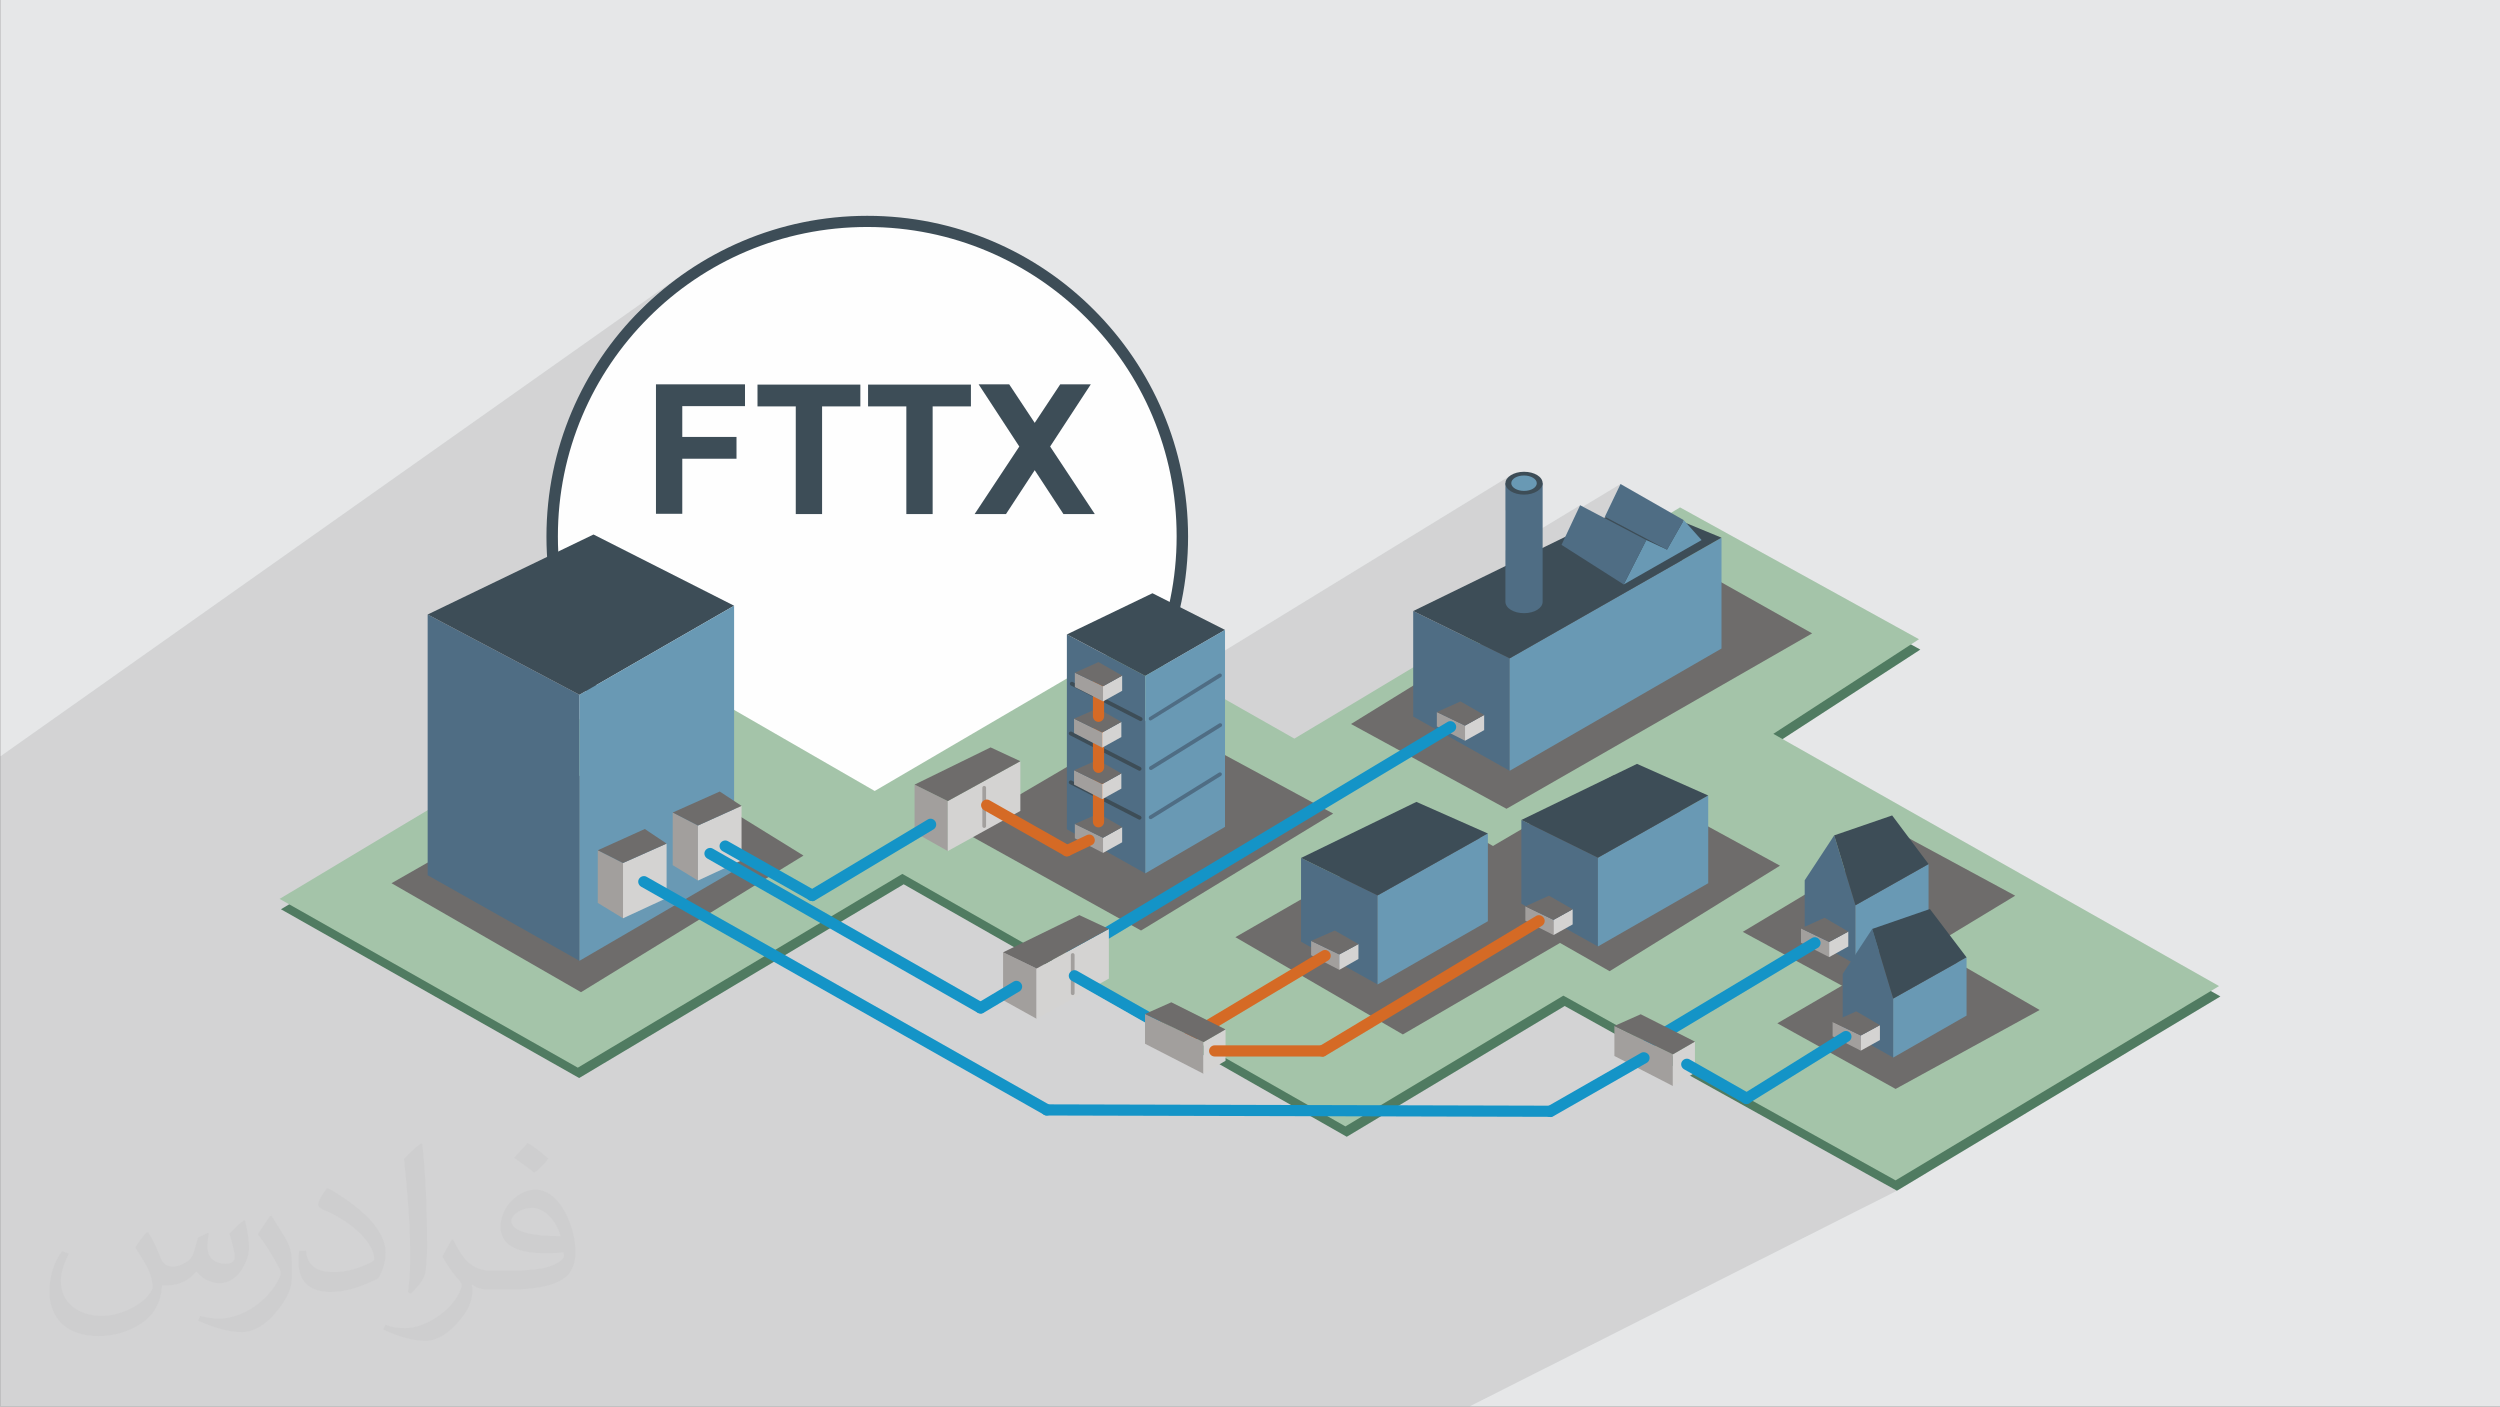
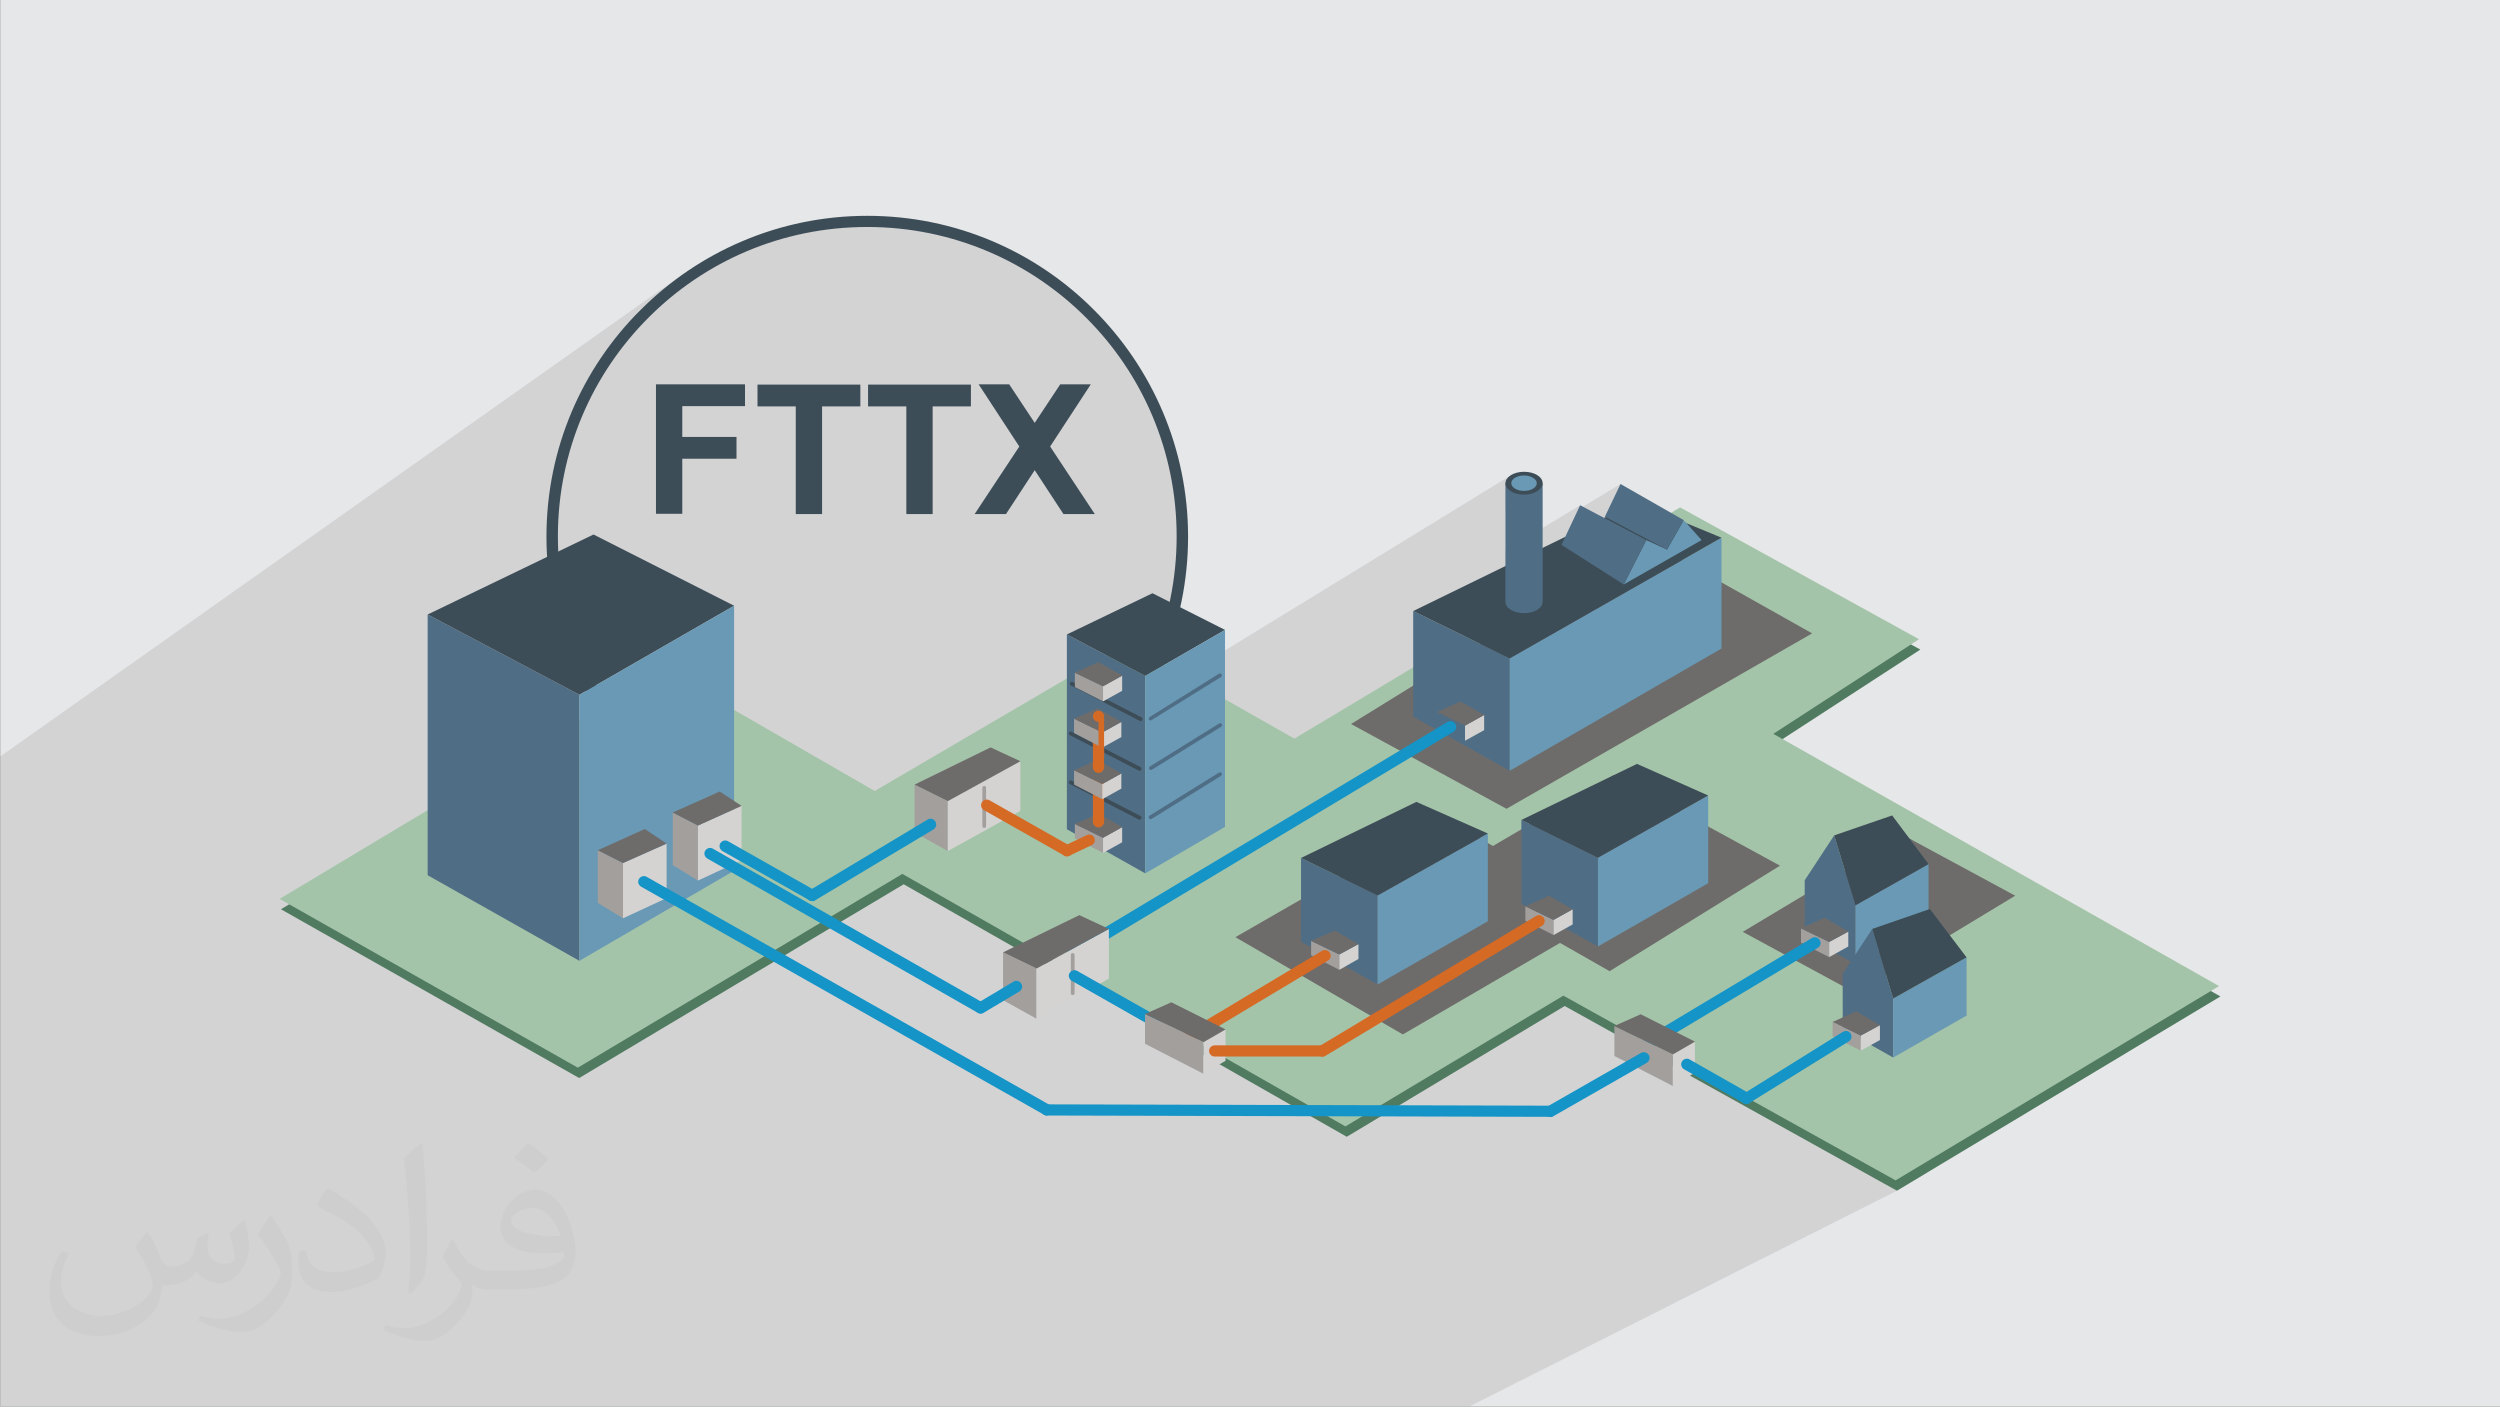
<svg xmlns="http://www.w3.org/2000/svg" xml:space="preserve" width="9.406cm" height="5.292cm" version="1.1" style="shape-rendering:geometricPrecision; text-rendering:geometricPrecision; image-rendering:optimizeQuality; fill-rule:evenodd; clip-rule:evenodd" viewBox="0 0 9406 5292">
  <rect x="0" y="0" width="9406" height="5292" fill="#808080" stroke="none" />
  <defs>
    <style type="text/css">
   
    .fil3 {fill:#FEFEFE}
    .fil13 {fill:#1494C7}
    .fil12 {fill:#3D4D57}
    .fil10 {fill:#4F6D84}
    .fil5 {fill:#507B61}
    .fil11 {fill:#6999B4}
    .fil7 {fill:#6E6C6B}
    .fil8 {fill:#A29F9D}
    .fil6 {fill:#A4C4A9}
    .fil9 {fill:#D4D3D2}
    .fil14 {fill:#D56A25}
    .fil0 {fill:#E6E7E8}
    .fil4 {fill:#3D4D57;fill-rule:nonzero}
    .fil2 {fill:#373435;fill-opacity:0.031}
    .fil1 {fill:#2B2A29;fill-opacity:0.102}
   
  </style>
  </defs>
  <g id="Layer_x0020_1">
    <polygon class="fil0" points="1,0 9409,0 9409,5291 1,5291 " />
    <polygon class="fil1" points="91,5291 87,5291 87,5291 84,5291 73,5291 72,5291 70,5291 61,5291 54,5291 12,5291 12,5291 6,5291 1,5291 1,5290 1,5288 1,5287 1,5287 1,5279 1,5273 1,5272 1,5268 1,5267 1,5264 1,5263 1,5263 1,5255 1,5255 1,5254 1,5252 1,5245 1,5244 1,5240 1,5238 1,5235 1,5233 1,5231 1,5231 1,5228 1,5227 1,5224 1,5223 1,5222 1,5208 1,5207 1,5199 1,5197 1,5195 1,5193 1,5193 1,5150 1,5146 1,5118 1,5093 1,5092 1,5089 1,5088 1,5086 1,5079 1,5071 1,5068 1,5045 1,4998 1,4979 1,4976 1,4955 1,4948 1,4923 1,4906 1,4904 1,4899 1,4875 1,4873 1,4868 1,4866 1,4853 1,4848 1,4822 1,4820 1,4815 1,4794 1,4767 1,4761 1,4732 1,4698 1,4667 1,4633 1,4572 1,4427 1,4418 1,4385 1,4337 1,4302 1,4282 1,4258 1,4227 1,4148 1,4142 1,4116 1,4097 1,4076 1,4075 1,4053 1,3984 1,3966 1,3954 1,3899 1,3882 1,3870 1,3708 1,3667 1,3652 1,3635 1,3622 1,3604 1,3530 1,3478 1,3452 1,3445 1,3425 1,3414 1,3403 1,3399 1,3370 1,3298 1,3160 1,2912 1,2893 1,2870 1,2866 1,2846 2564,1035 2540,1052 2517,1069 2495,1088 2473,1106 2451,1125 2430,1145 2409,1165 2395,1180 2600,1036 2648,1005 2697,976 2748,950 2801,926 2855,905 2910,886 2966,870 3024,857 3082,847 3141,839 3202,835 3263,833 3324,835 3384,839 3443,847 3502,857 3559,870 3615,886 3670,905 3724,926 3777,950 3828,976 3877,1005 3925,1036 3972,1069 4017,1104 4060,1141 4101,1180 4140,1222 4178,1265 4213,1309 4246,1356 4277,1404 4305,1454 4331,1505 4355,1557 4376,1611 4395,1666 4411,1723 4424,1780 4435,1838 4442,1898 4447,1958 4448,2019 4447,2080 4442,2140 4435,2199 4424,2258 4411,2315 4395,2371 4376,2427 4355,2480 4333,2529 4609,2370 4325,2545 4309,2576 4309,2631 5685,1788 5676,1794 5670,1801 5666,1809 5664,1818 5664,1818 5664,1818 5664,1819 5700,1797 5707,1794 5715,1791 5724,1789 5734,1789 5744,1789 5753,1791 5761,1794 5768,1797 5774,1802 5778,1807 5781,1812 5782,1818 5781,1824 5778,1829 5774,1834 5768,1838 5732,1861 5734,1861 5748,1860 5762,1857 5773,1853 5784,1848 5664,1921 5664,2071 5945,1901 5956,1906 6097,1821 6038,1944 6157,2007 6321,1909 6157,2007 6194,2026 6325,1948 6194,2027 6207,2033 6335,1957 6402,2032 5664,2469 5680,2477 6477,2023 5680,2494 5680,2900 6477,2440 5548,2977 5668,3043 5138,3347 5183,3369 5598,3136 5598,3157 5724,3085 5752,3098 6072,2916 5757,3101 6011,3226 6427,2993 6427,3323 6012,3561 5952,3594 6014,3630 6901,3143 6938,3265 7162,3143 6941,3275 6979,3400 7256,3251 7256,3470 7069,3577 7080,3614 7221,3539 7082,3620 7121,3749 7399,3602 7399,3821 7123,3979 7018,4033 7132,4097 6811,4262 7132,4441 7098,4458 7137,4480 5530,5291 5452,5291 4819,5291 4600,5291 4574,5291 4441,5291 4404,5291 4402,5291 4402,5291 4399,5291 4397,5291 4397,5291 4341,5291 4339,5291 4338,5291 4338,5291 4294,5291 4255,5291 4237,5291 4211,5291 4194,5291 4167,5291 4155,5291 4042,5291 4021,5291 4010,5291 3973,5291 3926,5291 3905,5291 3885,5291 3878,5291 3860,5291 3841,5291 3814,5291 3807,5291 3801,5291 3798,5291 3797,5291 3793,5291 3737,5291 3725,5291 3716,5291 3716,5291 3695,5291 3695,5291 3693,5291 3693,5291 3629,5291 3629,5291 3629,5291 3628,5291 3628,5291 3628,5291 3583,5291 3546,5291 3508,5291 3488,5291 3477,5291 3462,5291 3449,5291 3428,5291 3274,5291 3218,5291 3206,5291 3164,5291 3134,5291 3130,5291 3066,5291 3061,5291 2988,5291 2873,5291 2859,5291 2751,5291 2653,5291 2653,5291 2616,5291 2614,5291 2611,5291 2610,5291 2561,5291 2561,5291 2558,5291 2558,5291 2558,5291 2558,5291 2555,5291 2535,5291 2479,5291 2471,5291 2400,5291 2385,5291 2356,5291 2355,5291 2348,5291 2337,5291 2336,5291 2304,5291 2300,5291 2236,5291 2182,5291 2162,5291 2137,5291 2109,5291 2107,5291 2071,5291 2065,5291 2064,5291 2047,5291 2044,5291 2043,5291 2043,5291 2042,5291 2042,5291 2018,5291 2013,5291 2010,5291 1999,5291 1990,5291 1964,5291 1959,5291 1953,5291 1939,5291 1924,5291 1908,5291 1868,5291 1863,5291 1853,5291 1847,5291 1838,5291 1830,5291 1823,5291 1794,5291 1749,5291 1736,5291 1589,5291 1544,5291 1543,5291 1402,5291 1391,5291 1378,5291 1371,5291 1351,5291 1249,5291 1232,5291 1231,5291 1231,5291 1229,5291 1174,5291 1172,5291 1172,5291 1172,5291 1172,5291 1171,5291 1171,5291 1168,5291 1167,5291 1167,5291 1167,5291 1166,5291 1164,5291 1152,5291 1148,5291 1147,5291 1145,5291 1142,5291 1142,5291 1141,5291 1141,5291 1130,5291 1129,5291 1115,5291 1113,5291 1112,5291 1097,5291 1096,5291 1094,5291 1094,5291 1068,5291 1058,5291 979,5291 945,5291 928,5291 922,5291 921,5291 919,5291 896,5291 889,5291 887,5291 838,5291 767,5291 749,5291 736,5291 732,5291 725,5291 724,5291 723,5291 715,5291 668,5291 663,5291 663,5291 658,5291 636,5291 634,5291 617,5291 611,5291 605,5291 602,5291 602,5291 601,5291 600,5291 596,5291 584,5291 582,5291 579,5291 568,5291 563,5291 550,5291 513,5291 512,5291 511,5291 507,5291 495,5291 495,5291 489,5291 473,5291 458,5291 412,5291 410,5291 370,5291 368,5291 366,5291 365,5291 363,5291 353,5291 349,5291 343,5291 337,5291 337,5291 334,5291 333,5291 332,5291 328,5291 288,5291 283,5291 232,5291 215,5291 215,5291 210,5291 202,5291 193,5291 176,5291 172,5291 166,5291 162,5291 159,5291 159,5291 158,5291 151,5291 137,5291 134,5291 133,5291 132,5291 131,5291 116,5291 115,5291 110,5291 109,5291 107,5291 101,5291 100,5291 100,5291 99,5291 96,5291 93,5291 " />
    <g id="_2751431165536">
  </g>
    <g id="_2751431165440">
  </g>
    <g id="_2751431164832">
  </g>
    <g id="_2751431165920">
  </g>
    <g id="_2751431166112">
  </g>
    <g id="_2751431164960">
  </g>
    <g id="_2751431163616">
  </g>
    <g id="_2751431164192">
  </g>
    <g id="_2751431163264">
  </g>
    <g id="_2751431163840">
  </g>
    <g id="_2751431162464">
  </g>
    <g id="_2751431164448">
  </g>
    <g id="_2751431163200">
  </g>
    <g id="_2751431164352">
  </g>
    <g id="_2751431162016">
  </g>
    <g id="_2751431160672">
  </g>
    <g id="_2751431161856">
  </g>
    <g id="_2751431160384">
  </g>
    <g id="_2751431162144">
  </g>
    <g id="_2751431160704">
  </g>
    <g id="_2751431161664">
  </g>
    <g id="_2751431160064">
  </g>
    <g id="_2751431158880">
  </g>
    <g id="_2751431158784">
  </g>
    <g id="_2751431159040">
  </g>
    <g id="_2751431159360">
  </g>
    <g id="_2751431159968">
  </g>
    <g id="_2751431159008">
  </g>
    <g id="_2751431157344">
  </g>
    <g id="_2751431156480">
  </g>
    <path class="fil2" d="M557 4636c18,28 30,53 41,81 8,18 13,48 53,48 13,0 28,-3 43,-13 18,-8 30,-23 36,-43l15 -53 38 -18 3 3c-5,20 -5,38 -5,53 0,46 38,61 69,61 18,0 33,-8 33,-25 0,-20 -10,-56 -20,-89 18,-18 36,-36 56,-51l3 3c10,38 15,76 15,102 0,25 -10,51 -20,69 -18,36 -51,64 -91,64 -30,0 -64,-15 -86,-43l-3 0c-23,28 -56,51 -109,51l-18 0c-3,36 -10,61 -23,84 -33,64 -127,107 -216,107 -124,0 -185,-71 -185,-168 0,-58 18,-114 48,-152l25 10c-18,36 -30,69 -30,102 0,89 74,132 155,132 76,0 173,-51 191,-107 -5,-64 -30,-91 -66,-150 10,-18 25,-38 43,-58l3 0 0 0 0 0 0 0 5 3 -3 -3zm1430 -335c25,15 51,36 76,58 -15,20 -30,38 -53,53 -25,-20 -51,-38 -76,-56 18,-20 36,-38 51,-56l3 0 -1 1zm13 244c-43,0 -76,28 -76,48 0,43 84,58 185,58 -13,-51 -56,-107 -109,-107l0 1zm-94 236c56,0 104,-3 140,-10 41,-10 76,-30 76,-46 0,-5 0,-8 -3,-13 -23,3 -48,3 -74,3 -74,0 -132,-18 -152,-58 -5,-10 -10,-25 -10,-38 0,-41 18,-81 48,-107 25,-23 53,-36 84,-36 51,0 94,43 122,107 15,36 28,76 28,130 0,36 -10,64 -30,86 -41,38 -114,53 -229,53l-51 0 0 0 -13 0c-28,0 -48,-5 -64,-18l-3 0c0,5 3,13 3,18 0,25 -8,58 -25,84 -51,76 -107,109 -152,109 -48,0 -107,-18 -160,-43l10 -18c18,8 41,13 74,13 86,0 198,-84 213,-163 -3,-8 -8,-15 -18,-25 -25,-30 -41,-56 -56,-81 13,-25 25,-46 36,-64l5 0c36,74 71,117 145,117l10 0 0 0 53 0 0 0 0 0 0 0 -8 0 1 0zm-371 79c5,-36 8,-74 8,-109l0 -53c0,-99 -13,-244 -23,-338 18,-20 43,-43 64,-58l5 3c13,119 18,257 18,384 0,33 -3,66 -5,89 -3,30 -20,53 -56,89l-8 -3 0 0 0 0 0 0 -3 -3 0 -1zm-384 -158c3,46 25,84 104,84 51,0 91,-13 140,-36 8,-5 13,-8 13,-13 0,-30 -23,-69 -61,-104 -36,-33 -86,-64 -130,-81 -15,-8 -20,-13 -20,-20 0,-13 18,-43 33,-61l5 0c51,28 109,69 152,112 38,41 64,84 64,130 0,33 -10,66 -28,97 -56,28 -117,51 -178,51 -74,0 -122,-33 -122,-114 0,-8 0,-23 3,-41l25 0 0 0 0 0 0 0 0 -3 0 -1zm-132 -132l46 74c18,28 33,56 33,104l0 61c0,48 -30,99 -81,152 -38,36 -74,51 -107,51 -48,0 -102,-15 -165,-43l8 -18c20,5 43,10 71,10 89,0 183,-66 224,-147 5,-10 8,-18 8,-23 0,-10 -5,-20 -10,-28 -23,-43 -48,-84 -76,-119 15,-23 30,-46 46,-69l5 0 0 0 0 0 0 0 0 -5 -2 0z" />
    <g id="_2162663775984">
      <g>
-         <circle class="fil3" cx="3263" cy="2019" r="1186" />
        <path class="fil4" d="M3263 812c333,0 635,135 853,354 218,218 354,520 354,853 0,333 -135,635 -354,853 -218,218 -520,354 -853,354 -333,0 -635,-135 -853,-354 -218,-218 -354,-520 -354,-853 0,-333 135,-635 354,-853 218,-218 520,-354 853,-354zm823 383c-211,-211 -502,-341 -823,-341 -322,0 -613,130 -823,341 -211,211 -341,502 -341,823 0,322 130,613 341,823 211,211 502,341 823,341 322,0 613,-130 823,-341 211,-211 341,-502 341,-823 0,-322 -130,-613 -341,-823z" />
      </g>
      <g id="_2751431129440">
        <polygon class="fil5" points="4244,2460 3296,3015 2500,2556 1057,3421 2179,4056 3400,3327 5067,4277 5887,3785 7137,4480 8354,3749 6677,2800 7225,2444 6325,1948 4875,2818 " />
        <polygon class="fil6" points="4239,2421 3291,2976 2495,2517 1052,3382 2174,4017 3395,3288 5062,4238 5882,3746 7132,4441 8349,3710 6672,2761 7220,2405 6321,1909 4870,2779 " />
-         <polygon class="fil7" points="3023,3219 2186,3733 1473,3323 2366,2813 " />
-         <polygon class="fil7" points="4293,3501 3611,3122 4339,2695 5016,3061 " />
        <polygon class="fil7" points="6818,2383 5668,3043 5083,2724 6199,2035 " />
        <polygon class="fil7" points="6056,3654 5426,3295 6072,2916 6697,3257 " />
        <polygon class="fil7" points="5278,3892 4648,3526 5432,3075 6056,3439 " />
        <polygon class="fil7" points="6979,3735 6557,3506 7162,3143 7582,3370 " />
-         <polygon class="fil7" points="7132,4097 6687,3850 7221,3539 7674,3800 " />
        <polygon class="fil8" points="3441,2952 3566,3014 3566,3202 3441,3132 " />
        <polygon class="fil9" points="3839,3051 3566,3202 3566,3014 3839,2864 " />
        <polygon class="fil7" points="3566,3014 3441,2952 3727,2812 3839,2864 " />
        <polygon class="fil10" points="6790,3312 6901,3143 6981,3406 6981,3628 6790,3521 " />
        <polygon class="fil11" points="7256,3470 6981,3628 6981,3406 7256,3251 " />
        <polygon class="fil12" points="6981,3406 6901,3143 7119,3068 7256,3251 " />
        <polygon class="fil10" points="6933,3664 7044,3495 7123,3757 7123,3979 6933,3872 " />
        <polygon class="fil11" points="7399,3821 7123,3979 7123,3757 7399,3602 " />
        <polygon class="fil12" points="7123,3757 7044,3495 7261,3420 7399,3602 " />
        <polygon class="fil10" points="5317,2299 5680,2477 5680,2900 5317,2696 " />
        <polygon class="fil11" points="6477,2440 5680,2900 5680,2477 6477,2023 " />
        <polygon class="fil12" points="5680,2477 5317,2299 6155,1890 6477,2023 " />
        <polygon class="fil11" points="6109,2199 6194,2032 6272,2068 6335,1957 6402,2032 " />
        <polygon class="fil10" points="6272,2068 6038,1944 6097,1821 6335,1957 " />
        <polygon class="fil10" points="5875,2050 5945,1901 6194,2032 6109,2199 " />
        <path class="fil10" d="M5664 1818l0 446c0,24 31,43 70,43 39,0 70,-19 70,-43l0 -446 -140 0 0 0z" />
        <path class="fil12" d="M5734 1775c39,0 70,19 70,43 0,23 -31,43 -70,43 -39,0 -70,-19 -70,-43 0,-23 31,-43 70,-43z" />
        <path class="fil11" d="M5734 1789c26,0 48,13 48,29 0,16 -21,29 -48,29 -26,0 -48,-13 -48,-29 0,-16 21,-29 48,-29z" />
        <polygon class="fil10" points="1609,2312 2180,2614 2180,3615 1609,3293 " />
        <polygon class="fil12" points="2180,2614 1609,2312 2233,2011 2762,2279 " />
        <polygon class="fil11" points="2762,3276 2180,3615 2180,2614 2762,2279 " />
        <polygon class="fil10" points="4014,2387 4309,2543 4309,3286 4014,3120 " />
        <polygon class="fil12" points="4309,2543 4014,2387 4336,2232 4609,2370 " />
        <polygon class="fil11" points="4609,3111 4309,3286 4309,2543 4609,2370 " />
        <polygon class="fil10" points="4895,3228 5183,3369 5183,3704 4895,3543 " />
        <polygon class="fil11" points="5598,3466 5183,3704 5183,3369 5598,3136 " />
        <polygon class="fil12" points="5183,3369 4895,3228 5329,3017 5598,3136 " />
        <polygon class="fil10" points="5724,3085 6012,3227 6012,3561 5724,3400 " />
        <polygon class="fil11" points="6427,3323 6012,3561 6012,3227 6427,2993 " />
        <polygon class="fil12" points="6012,3227 5724,3085 6159,2874 6427,2993 " />
        <polygon class="fil8" points="6776,3493 6882,3544 6882,3601 6776,3547 " />
        <polygon class="fil9" points="6954,3561 6882,3601 6882,3544 6954,3505 " />
        <polygon class="fil7" points="6882,3544 6776,3493 6865,3453 6954,3505 " />
        <path class="fil13" d="M6203 3943c-12,0 -21,-9 -21,-21 0,-8 4,-15 10,-18l624 -374c10,-7 23,-4 30,6 7,10 4,23 -6,30 -1,0 -1,1 -2,1l-624 374c-3,2 -7,3 -11,3l0 -1z" />
        <polygon class="fil8" points="6074,3860 6294,3967 6294,4086 6074,3973 " />
        <polygon class="fil9" points="6377,4036 6294,4086 6294,3967 6377,3919 " />
        <polygon class="fil7" points="6294,3967 6074,3860 6173,3816 6377,3919 " />
        <polygon class="fil8" points="6895,3845 7001,3896 7001,3953 6895,3899 " />
        <polygon class="fil9" points="7073,3913 7001,3953 7001,3896 7073,3857 " />
        <polygon class="fil7" points="7001,3896 6895,3845 6984,3805 7073,3857 " />
        <path class="fil13" d="M6571 4154c-12,0 -21,-10 -21,-21 0,-7 4,-14 10,-18l374 -233c10,-6 23,-3 29,7 6,10 3,23 -7,29l-374 232c-3,2 -7,3 -11,3l0 1z" />
        <polygon class="fil8" points="5739,3410 5845,3461 5845,3518 5739,3464 " />
        <polygon class="fil9" points="5917,3478 5845,3518 5845,3461 5917,3421 " />
        <polygon class="fil7" points="5845,3461 5739,3410 5828,3370 5917,3421 " />
        <path class="fil14" d="M4975 3975c-12,0 -21,-9 -21,-21 0,-8 4,-15 10,-18l814 -489c10,-7 23,-4 30,6 7,10 4,23 -6,30 -1,0 -1,1 -2,1l-814 489c-3,2 -7,3 -11,3l0 -1z" />
        <path class="fil12" d="M4287 3084c-1,0 -2,0 -3,-1l-259 -133c-3,-2 -5,-6 -3,-10 2,-3 6,-5 10,-3l0 0 259 133c3,2 5,6 3,10 -1,2 -4,4 -6,4l0 0 -1 0z" />
-         <polygon class="fil8" points="5406,2679 5512,2730 5512,2787 5406,2733 " />
        <polygon class="fil9" points="5584,2747 5512,2787 5512,2730 5584,2690 " />
        <polygon class="fil7" points="5512,2730 5406,2679 5495,2639 5584,2690 " />
        <path class="fil13" d="M4032 3610c-12,0 -21,-9 -21,-21 0,-8 4,-15 10,-18l1424 -854c10,-7 23,-4 30,6 7,10 4,23 -6,30 -1,0 -1,1 -2,1l-1424 855c-3,2 -7,3 -11,3l0 -2z" />
        <polygon class="fil8" points="4933,3540 5039,3591 5039,3649 4933,3594 " />
        <polygon class="fil9" points="5111,3608 5039,3649 5039,3591 5111,3552 " />
        <polygon class="fil7" points="5039,3591 4933,3540 5022,3501 5111,3552 " />
        <path class="fil14" d="M4428 3950c-12,0 -21,-9 -21,-21 0,-8 4,-15 10,-18l556 -333c10,-7 23,-4 30,6 7,10 4,23 -6,30 -1,0 -1,1 -2,1l-556 333c-3,2 -7,3 -11,3l0 -1z" />
        <polygon class="fil8" points="4044,3100 4150,3152 4150,3209 4044,3154 " />
        <polygon class="fil9" points="4222,3169 4150,3209 4150,3152 4222,3112 " />
        <polygon class="fil7" points="4150,3152 4044,3100 4133,3061 4222,3112 " />
        <path class="fil14" d="M4014 3222c-12,0 -21,-10 -21,-21 0,-8 5,-16 12,-19l84 -40c11,-5 23,-1 28,10 5,11 1,23 -10,28l-84 40c-3,1 -6,2 -9,2z" />
        <path class="fil13" d="M3055 3390c-12,0 -21,-9 -21,-21 0,-8 4,-15 10,-18l447 -268c10,-6 23,-2 29,9 5,10 2,22 -7,28l-447 268c-3,2 -7,3 -11,3l0 -1z" />
        <polygon class="fil8" points="3774,3583 3900,3644 3900,3833 3774,3763 " />
        <polygon class="fil9" points="4172,3682 3900,3833 3900,3644 4172,3495 " />
        <polygon class="fil7" points="3900,3644 3774,3583 4061,3443 4172,3495 " />
        <polygon class="fil8" points="2249,3199 2344,3247 2344,3455 2249,3397 " />
        <polygon class="fil9" points="2508,3379 2344,3455 2344,3247 2508,3174 " />
        <polygon class="fil7" points="2344,3247 2249,3199 2426,3119 2508,3174 " />
        <path class="fil13" d="M3938 4197c-4,0 -7,-1 -10,-3l-1516 -858c-10,-6 -14,-19 -8,-29 6,-10 19,-14 29,-8l1516 858c10,6 14,19 8,29 -4,7 -11,11 -19,11l0 0z" />
        <polygon class="fil8" points="2531,3057 2626,3106 2626,3313 2531,3255 " />
        <polygon class="fil9" points="2790,3237 2626,3313 2626,3106 2790,3032 " />
        <polygon class="fil7" points="2626,3106 2531,3057 2708,2978 2790,3032 " />
        <path class="fil13" d="M3055 3390c-4,0 -7,-1 -10,-3l-327 -185c-10,-6 -14,-19 -8,-29 6,-10 19,-14 29,-8l327 185c10,6 14,19 8,29 -4,7 -11,11 -19,11l0 -1 0 1z" />
        <path class="fil8" d="M3703 3115c-4,0 -7,-3 -7,-7l0 -144c0,-4 3,-7 7,-7 4,0 7,3 7,7l0 144c0,4 -3,7 -7,7z" />
        <path class="fil10" d="M4329 3082c-4,0 -7,-3 -7,-7 0,-2 1,-5 3,-6l261 -162c3,-2 8,-1 10,2 2,3 1,8 -2,10l-261 162c-1,1 -2,1 -4,1z" />
        <path class="fil12" d="M4287 2900c-1,0 -2,0 -3,-1l-259 -133c-3,-2 -5,-6 -3,-10 2,-3 6,-5 10,-3l259 133c3,2 5,6 3,10 -1,2 -4,4 -6,4l0 0 -1 0z" />
        <path class="fil12" d="M4291 2713c-1,0 -2,0 -3,-1l-259 -133c-3,-2 -5,-6 -3,-10 2,-3 6,-5 10,-3l259 133c3,2 5,6 3,10 -1,2 -4,4 -6,4l0 0 -1 0z" />
        <path class="fil14" d="M4133 3113c-12,0 -21,-10 -21,-21l0 -156c0,-12 10,-21 21,-21 12,0 21,10 21,21l0 156c0,12 -10,21 -21,21z" />
        <polygon class="fil8" points="4041,2898 4147,2950 4147,3007 4041,2952 " />
        <polygon class="fil9" points="4219,2967 4147,3007 4147,2950 4219,2910 " />
        <polygon class="fil7" points="4147,2950 4041,2898 4130,2859 4219,2910 " />
        <path class="fil14" d="M4133 2908c-12,0 -21,-10 -21,-21l0 -156c0,-12 10,-21 21,-21 12,0 21,10 21,21l0 156c0,12 -10,21 -21,21z" />
        <polygon class="fil8" points="4041,2704 4147,2756 4147,2813 4041,2758 " />
        <polygon class="fil9" points="4219,2773 4147,2813 4147,2756 4219,2716 " />
        <polygon class="fil7" points="4147,2756 4041,2704 4130,2665 4219,2716 " />
-         <path class="fil14" d="M4133 2716c-12,0 -21,-10 -21,-21l0 -156c0,-12 10,-21 21,-21 12,0 21,10 21,21l0 156c0,12 -10,21 -21,21z" />
+         <path class="fil14" d="M4133 2716c-12,0 -21,-10 -21,-21c0,-12 10,-21 21,-21 12,0 21,10 21,21l0 156c0,12 -10,21 -21,21z" />
        <polygon class="fil8" points="4044,2531 4150,2582 4150,2639 4044,2585 " />
        <polygon class="fil9" points="4222,2599 4150,2639 4150,2582 4222,2542 " />
        <polygon class="fil7" points="4150,2582 4044,2531 4133,2491 4222,2542 " />
        <path class="fil14" d="M4014 3222c-4,0 -7,-1 -10,-3l-302 -171c-10,-6 -14,-19 -8,-29 6,-10 19,-14 29,-8l302 171c10,6 14,19 8,29 -4,7 -11,11 -19,11z" />
        <path class="fil13" d="M3688 3813c-4,0 -7,-1 -10,-3l-1017 -580c-10,-6 -14,-19 -8,-29 6,-10 19,-14 29,-8l1017 580c10,6 14,19 8,29 -4,7 -11,11 -18,11l0 0 -1 0z" />
        <path class="fil13" d="M3689 3813c-12,0 -21,-9 -21,-21 0,-8 4,-15 10,-18l134 -80c10,-7 23,-4 30,6 7,10 4,23 -6,30 -1,0 -1,1 -2,1l-134 80c-3,2 -7,3 -11,3l0 -1z" />
        <path class="fil8" d="M4036 3744c-4,0 -7,-3 -7,-7l0 -144c0,-4 3,-7 7,-7 4,0 7,3 7,7l0 144c0,4 -3,7 -7,7z" />
        <path class="fil10" d="M4330 2897c-4,0 -7,-3 -7,-7 0,-2 1,-5 3,-6l261 -162c3,-2 8,-1 10,2 2,3 1,8 -2,10l0 0 -261 162c-1,1 -2,1 -4,1z" />
        <path class="fil10" d="M4329 2711c-4,0 -7,-3 -7,-7 0,-2 1,-5 3,-6l261 -163c3,-2 8,-1 10,2 2,3 1,8 -2,10l0 0 -261 162c-1,1 -2,1 -3,1l-1 1z" />
        <path class="fil13" d="M4343 3864c-4,0 -7,-1 -10,-3l-301 -171c-10,-6 -14,-19 -8,-29 6,-10 19,-14 29,-8l302 171c10,6 14,19 8,29 -4,7 -11,11 -19,11l0 0 -1 0z" />
        <polygon class="fil8" points="4308,3815 4528,3921 4528,4040 4308,3927 " />
        <polygon class="fil9" points="4611,3991 4528,4040 4528,3921 4611,3873 " />
        <polygon class="fil7" points="4528,3921 4308,3815 4407,3771 4611,3873 " />
        <path class="fil14" d="M4975 3975l-405 0c-12,0 -21,-10 -21,-21 0,-12 10,-21 21,-21l405 0c12,0 21,10 21,21 0,12 -10,21 -21,21z" />
        <path class="fil13" d="M6571 4154c-4,0 -7,-1 -10,-3l-225 -128c-10,-6 -14,-19 -8,-29 6,-10 19,-14 29,-8l225 128c10,6 14,19 8,29 -4,7 -11,11 -19,11l0 0z" />
        <path class="fil13" d="M5832 4202c-12,0 -21,-9 -21,-21 0,-8 4,-15 11,-18l353 -202c10,-5 23,-1 29,9 5,10 2,22 -7,28l-353 202c-3,2 -7,3 -10,3l-2 -1z" />
        <path class="fil13" d="M5832 4202l0 0 -1894 -5c-12,0 -21,-10 -21,-21 0,-12 10,-21 21,-21l0 0 1894 5c12,0 21,10 21,21 0,12 -10,21 -21,21z" />
      </g>
      <path class="fil4" d="M2468 1934l0 -488 335 0 0 82 -236 0 0 116 204 0 0 82 -204 0 0 207 -99 0zm526 0l0 -405 -144 0 0 -82 387 0 0 82 -144 0 0 405 -99 0zm416 0l0 -405 -144 0 0 -82 387 0 0 82 -144 0 0 405 -99 0zm257 0l168 -254 -153 -234 115 0 96 145 96 -145 115 0 -153 234 168 254 -118 0 -108 -165 -108 165 -118 0z" />
    </g>
  </g>
</svg>